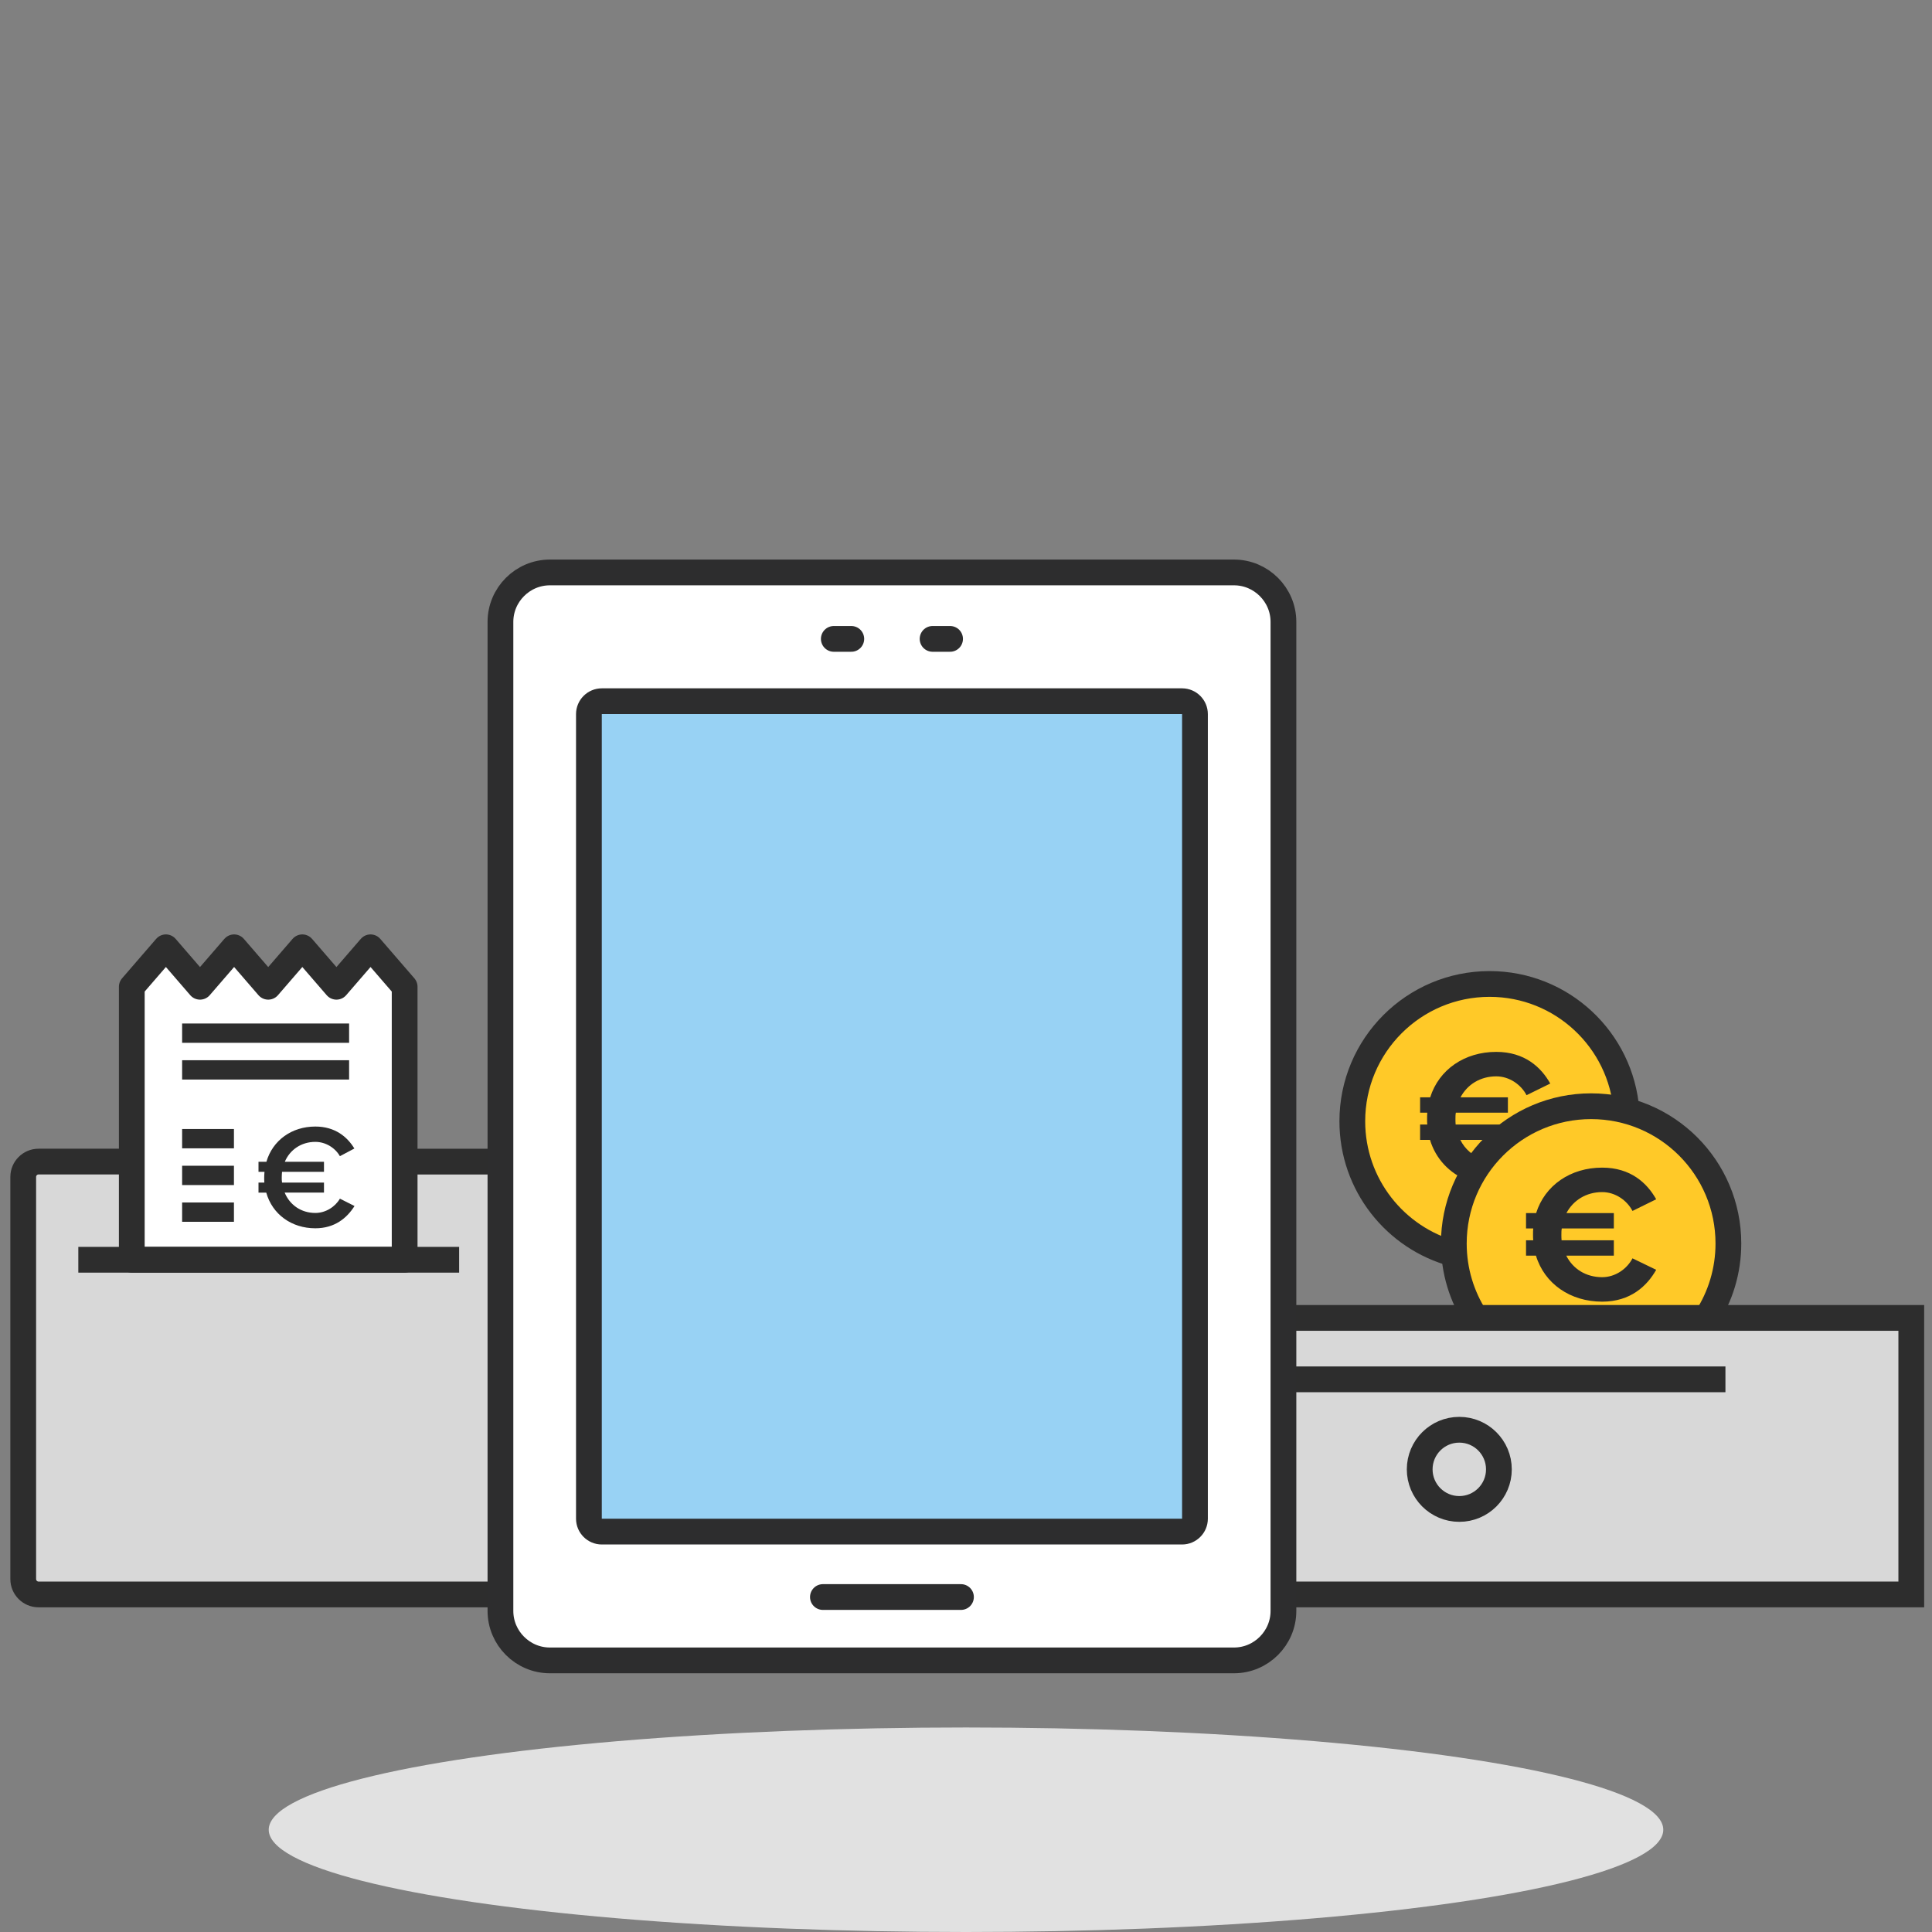
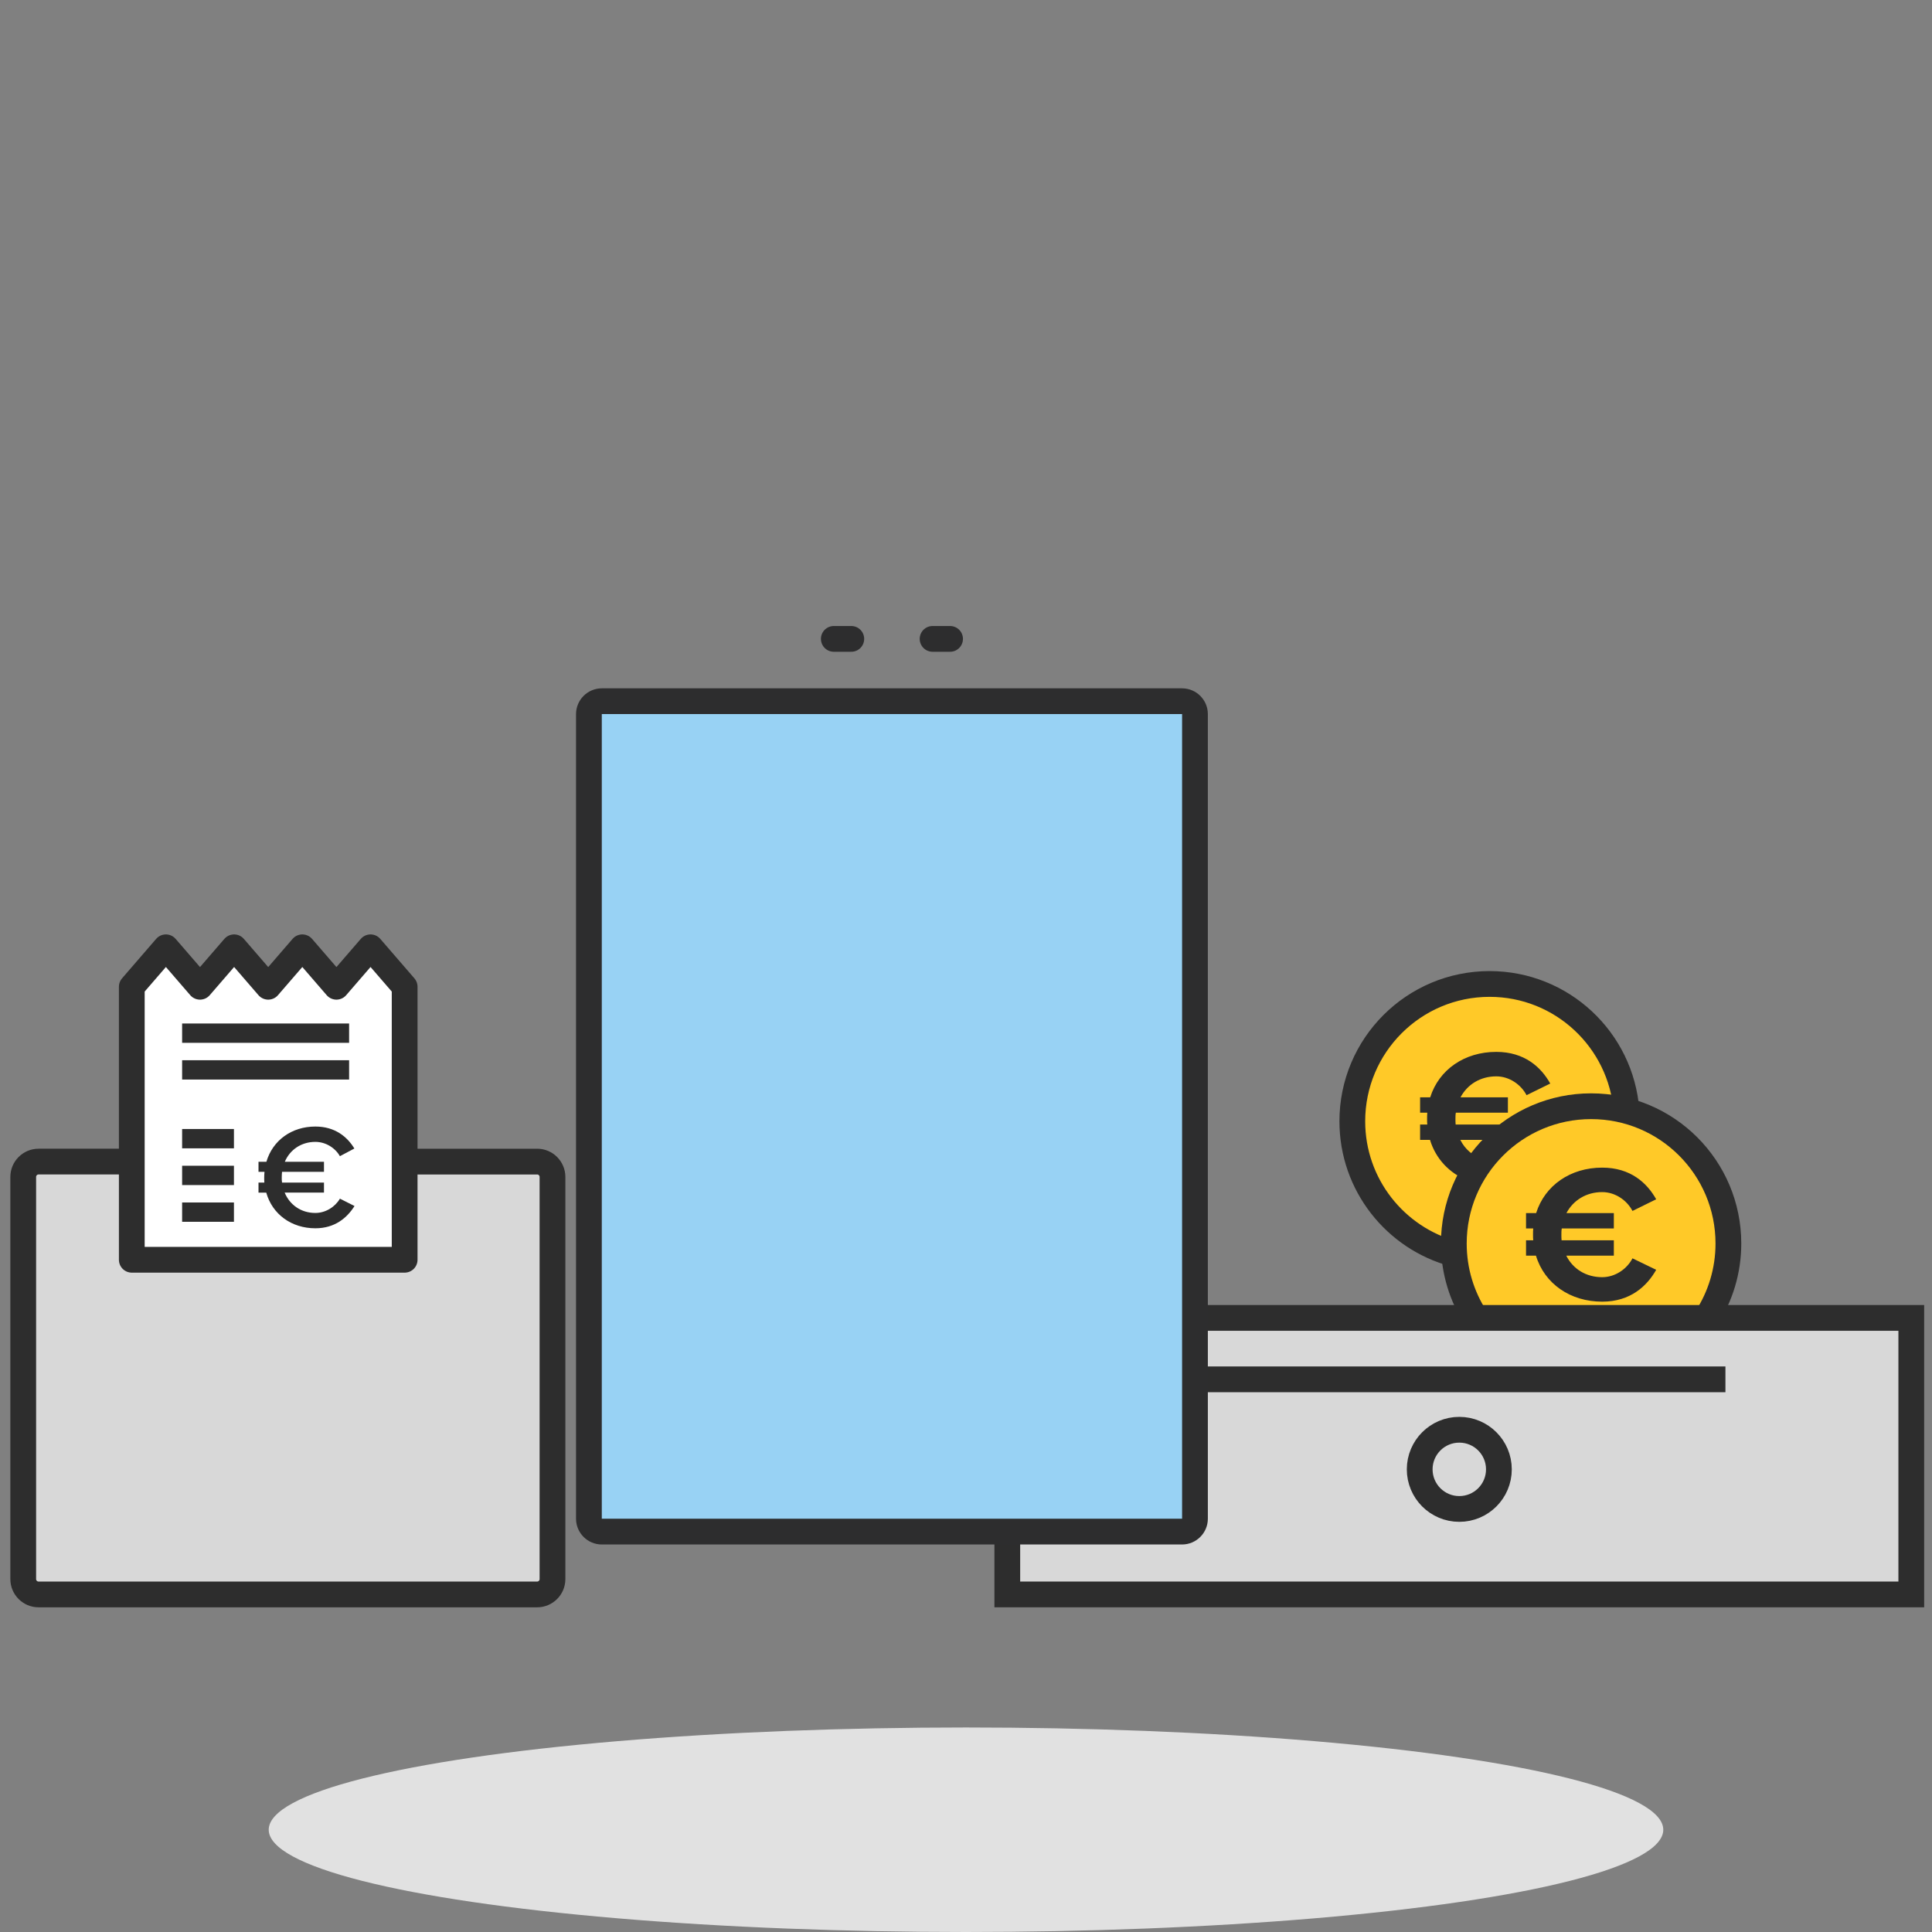
<svg xmlns="http://www.w3.org/2000/svg" version="1.1" id="Calque_1" x="0px" y="0px" viewBox="0 0 300 300" style="enable-background:new 0 0 300 300;" xml:space="preserve">
  <rect x="0" y="0" width="300" height="300" fill="#808080" stroke="none" />
  <ellipse style="fill:#E1E1E1;" cx="150" cy="284.121" rx="108.273" ry="15.879" />
  <g>
    <path style="fill:#FFC928;stroke:#2D2D2D;stroke-width:4;stroke-linecap:round;stroke-linejoin:round;stroke-miterlimit:10;" d="   M225.748,194.694c-9.079-2.444-15.762-10.735-15.762-20.587c0-11.774,9.544-21.318,21.318-21.318c11.229,0,20.43,8.682,21.257,19.7   " />
    <path style="fill:#FFC928;stroke:#2D2D2D;stroke-width:4;stroke-linecap:round;stroke-linejoin:round;stroke-miterlimit:10;" d="   M229.144,204.64c-2.149-3.328-3.396-7.292-3.396-11.548c0-11.774,9.544-21.318,21.318-21.318s21.318,9.544,21.318,21.318   c0,4.257-1.248,8.222-3.397,11.55" />
    <g>
      <path style="fill:#2D2D2D;" d="M238.501,194.973h-1.539v-2.383h1.116c-0.031-0.271-0.031-0.574-0.031-0.875    c0-0.331,0-0.633,0.031-0.965h-1.116v-2.383h1.569c1.358-4.313,5.339-7.058,10.255-7.058c4.404,0,6.968,2.383,8.386,4.916    l-3.68,1.81c-0.844-1.628-2.654-2.926-4.705-2.926c-2.473,0-4.494,1.267-5.55,3.258h7.359v2.383h-8.083    c-0.061,0.332-0.061,0.634-0.061,0.965c0,0.301,0,0.604,0.031,0.875h8.113v2.383h-7.389c1.025,2.051,3.046,3.348,5.58,3.348    c2.051,0,3.861-1.297,4.705-2.926l3.68,1.78c-1.417,2.503-3.982,4.947-8.386,4.947    C243.839,202.122,239.828,199.346,238.501,194.973z" />
    </g>
    <g>
      <path style="fill:#2D2D2D;" d="M230.241,180.008c-1.54-0.507-2.763-1.565-3.485-3.009h6.808c0.068-0.094,0.13-0.188,0.205-0.281    c0.116-0.144,0.244-0.259,0.377-0.363v-1.739h-8.113c-0.031-0.271-0.031-0.574-0.031-0.875c0-0.331,0-0.633,0.061-0.965h8.083    v-2.383h-7.359c1.056-1.991,3.076-3.258,5.55-3.258c2.051,0,3.861,1.298,4.705,2.926l3.68-1.81    c-1.417-2.533-3.982-4.916-8.386-4.916c-4.916,0-8.898,2.745-10.255,7.059h-1.569v2.383h1.116    c-0.031,0.332-0.031,0.634-0.031,0.965c0,0.301,0,0.604,0.031,0.875h-1.116v2.383h1.539c0.898,2.96,3.028,5.184,5.844,6.315    C228.379,181.916,229.158,180.904,230.241,180.008z" />
    </g>
    <rect x="156.412" y="204.643" style="fill:#D8D8D8;stroke:#2D2D2D;stroke-width:4;stroke-miterlimit:10;" width="140.372" height="42.939" />
    <line style="fill:none;stroke:#2D2D2D;stroke-width:4;stroke-miterlimit:10;" x1="185.272" y1="214.182" x2="267.925" y2="214.182" />
    <circle style="fill:none;stroke:#2D2D2D;stroke-width:4;stroke-miterlimit:10;" cx="226.599" cy="228.16" r="6.149" />
  </g>
  <g>
    <path style="fill:#D8D8D8;stroke:#2D2D2D;stroke-width:4;stroke-miterlimit:10;" d="M62.833,180.372h20.581   c1.306,0,2.375,1.069,2.375,2.375v62.46c0,1.306-1.069,2.375-2.375,2.375H5.982c-1.306,0-2.375-1.069-2.375-2.375v-62.46   c0-1.306,1.069-2.375,2.375-2.375h14.482" />
    <polygon style="fill:#FFFFFF;stroke:#2D2D2D;stroke-width:4;stroke-linecap:round;stroke-linejoin:round;stroke-miterlimit:10;" points="   25.76,147.096 31.056,153.224 36.352,147.096 41.649,153.224 46.945,147.096 52.241,153.224 57.537,147.096 62.833,153.224    62.833,195.615 20.464,195.615 20.464,153.224  " />
-     <line style="fill:none;stroke:#2D2D2D;stroke-width:4;stroke-miterlimit:10;" x1="12.162" y1="195.615" x2="71.292" y2="195.615" />
    <g>
      <path style="fill:#2D2D2D;" d="M41.342,185.188H40.14v-1.557h0.907c-0.022-0.252-0.022-0.527-0.022-0.802    c0-0.298,0.022-0.572,0.045-0.87H40.14v-1.557h1.226c0.975-3.344,3.948-5.473,7.601-5.473c3.041,0,4.947,1.58,6.059,3.412    l-2.246,1.191c-0.726-1.283-2.202-2.222-3.813-2.222c-2.178,0-3.948,1.213-4.742,3.091h6.082v1.557h-6.513    c-0.022,0.298-0.045,0.572-0.045,0.87c0,0.274,0,0.55,0.045,0.802h6.513v1.557h-6.104c0.794,1.923,2.564,3.16,4.765,3.16    c1.611,0,3.087-0.961,3.813-2.221l2.269,1.144c-1.157,1.832-3.04,3.457-6.082,3.457C45.29,190.729,42.295,188.577,41.342,185.188z    " />
    </g>
    <line style="fill:none;stroke:#2D2D2D;stroke-width:3;stroke-linejoin:round;stroke-miterlimit:10;" x1="28.28" y1="160.427" x2="54.209" y2="160.427" />
    <line style="fill:none;stroke:#2D2D2D;stroke-width:3;stroke-linejoin:round;stroke-miterlimit:10;" x1="28.28" y1="166.129" x2="54.209" y2="166.129" />
    <line style="fill:none;stroke:#2D2D2D;stroke-width:3;stroke-linejoin:round;stroke-miterlimit:10;" x1="28.28" y1="176.815" x2="36.327" y2="176.815" />
    <line style="fill:none;stroke:#2D2D2D;stroke-width:3;stroke-linejoin:round;stroke-miterlimit:10;" x1="28.28" y1="182.517" x2="36.327" y2="182.517" />
    <line style="fill:none;stroke:#2D2D2D;stroke-width:3;stroke-linejoin:round;stroke-miterlimit:10;" x1="28.28" y1="188.219" x2="36.327" y2="188.219" />
  </g>
  <g>
-     <path style="fill:#FFFFFF;stroke:#2D2D2E;stroke-width:4;stroke-miterlimit:10;" d="M191.613,257.825l-106.226,0   c-4.223,0-7.679-3.456-7.679-7.679l0-153.579c0-4.223,3.456-7.679,7.679-7.679l106.226,0c4.223,0,7.679,3.456,7.679,7.679   l0,153.579C199.292,254.369,195.836,257.825,191.613,257.825z" />
    <path style="fill:#98D2F4;stroke:#2D2D2E;stroke-width:4;stroke-miterlimit:10;" d="M183.554,237.827l-90.108,0c-1.1,0-2-0.9-2-2   l0-124.943c0-1.1,0.9-2,2-2l90.108,0c1.1,0,2,0.9,2,2l0,124.943C185.554,236.927,184.654,237.827,183.554,237.827z" />
-     <line style="fill:none;stroke:#2D2D2E;stroke-width:4;stroke-linecap:round;stroke-miterlimit:10;" x1="127.781" y1="247.986" x2="149.218" y2="247.986" />
    <g>
      <line style="fill:none;stroke:#2D2D2E;stroke-width:4;stroke-linecap:round;stroke-miterlimit:10;" x1="144.811" y1="99.206" x2="147.527" y2="99.206" />
      <line style="fill:none;stroke:#2D2D2E;stroke-width:4;stroke-linecap:round;stroke-miterlimit:10;" x1="129.473" y1="99.206" x2="132.189" y2="99.206" />
    </g>
  </g>
</svg>